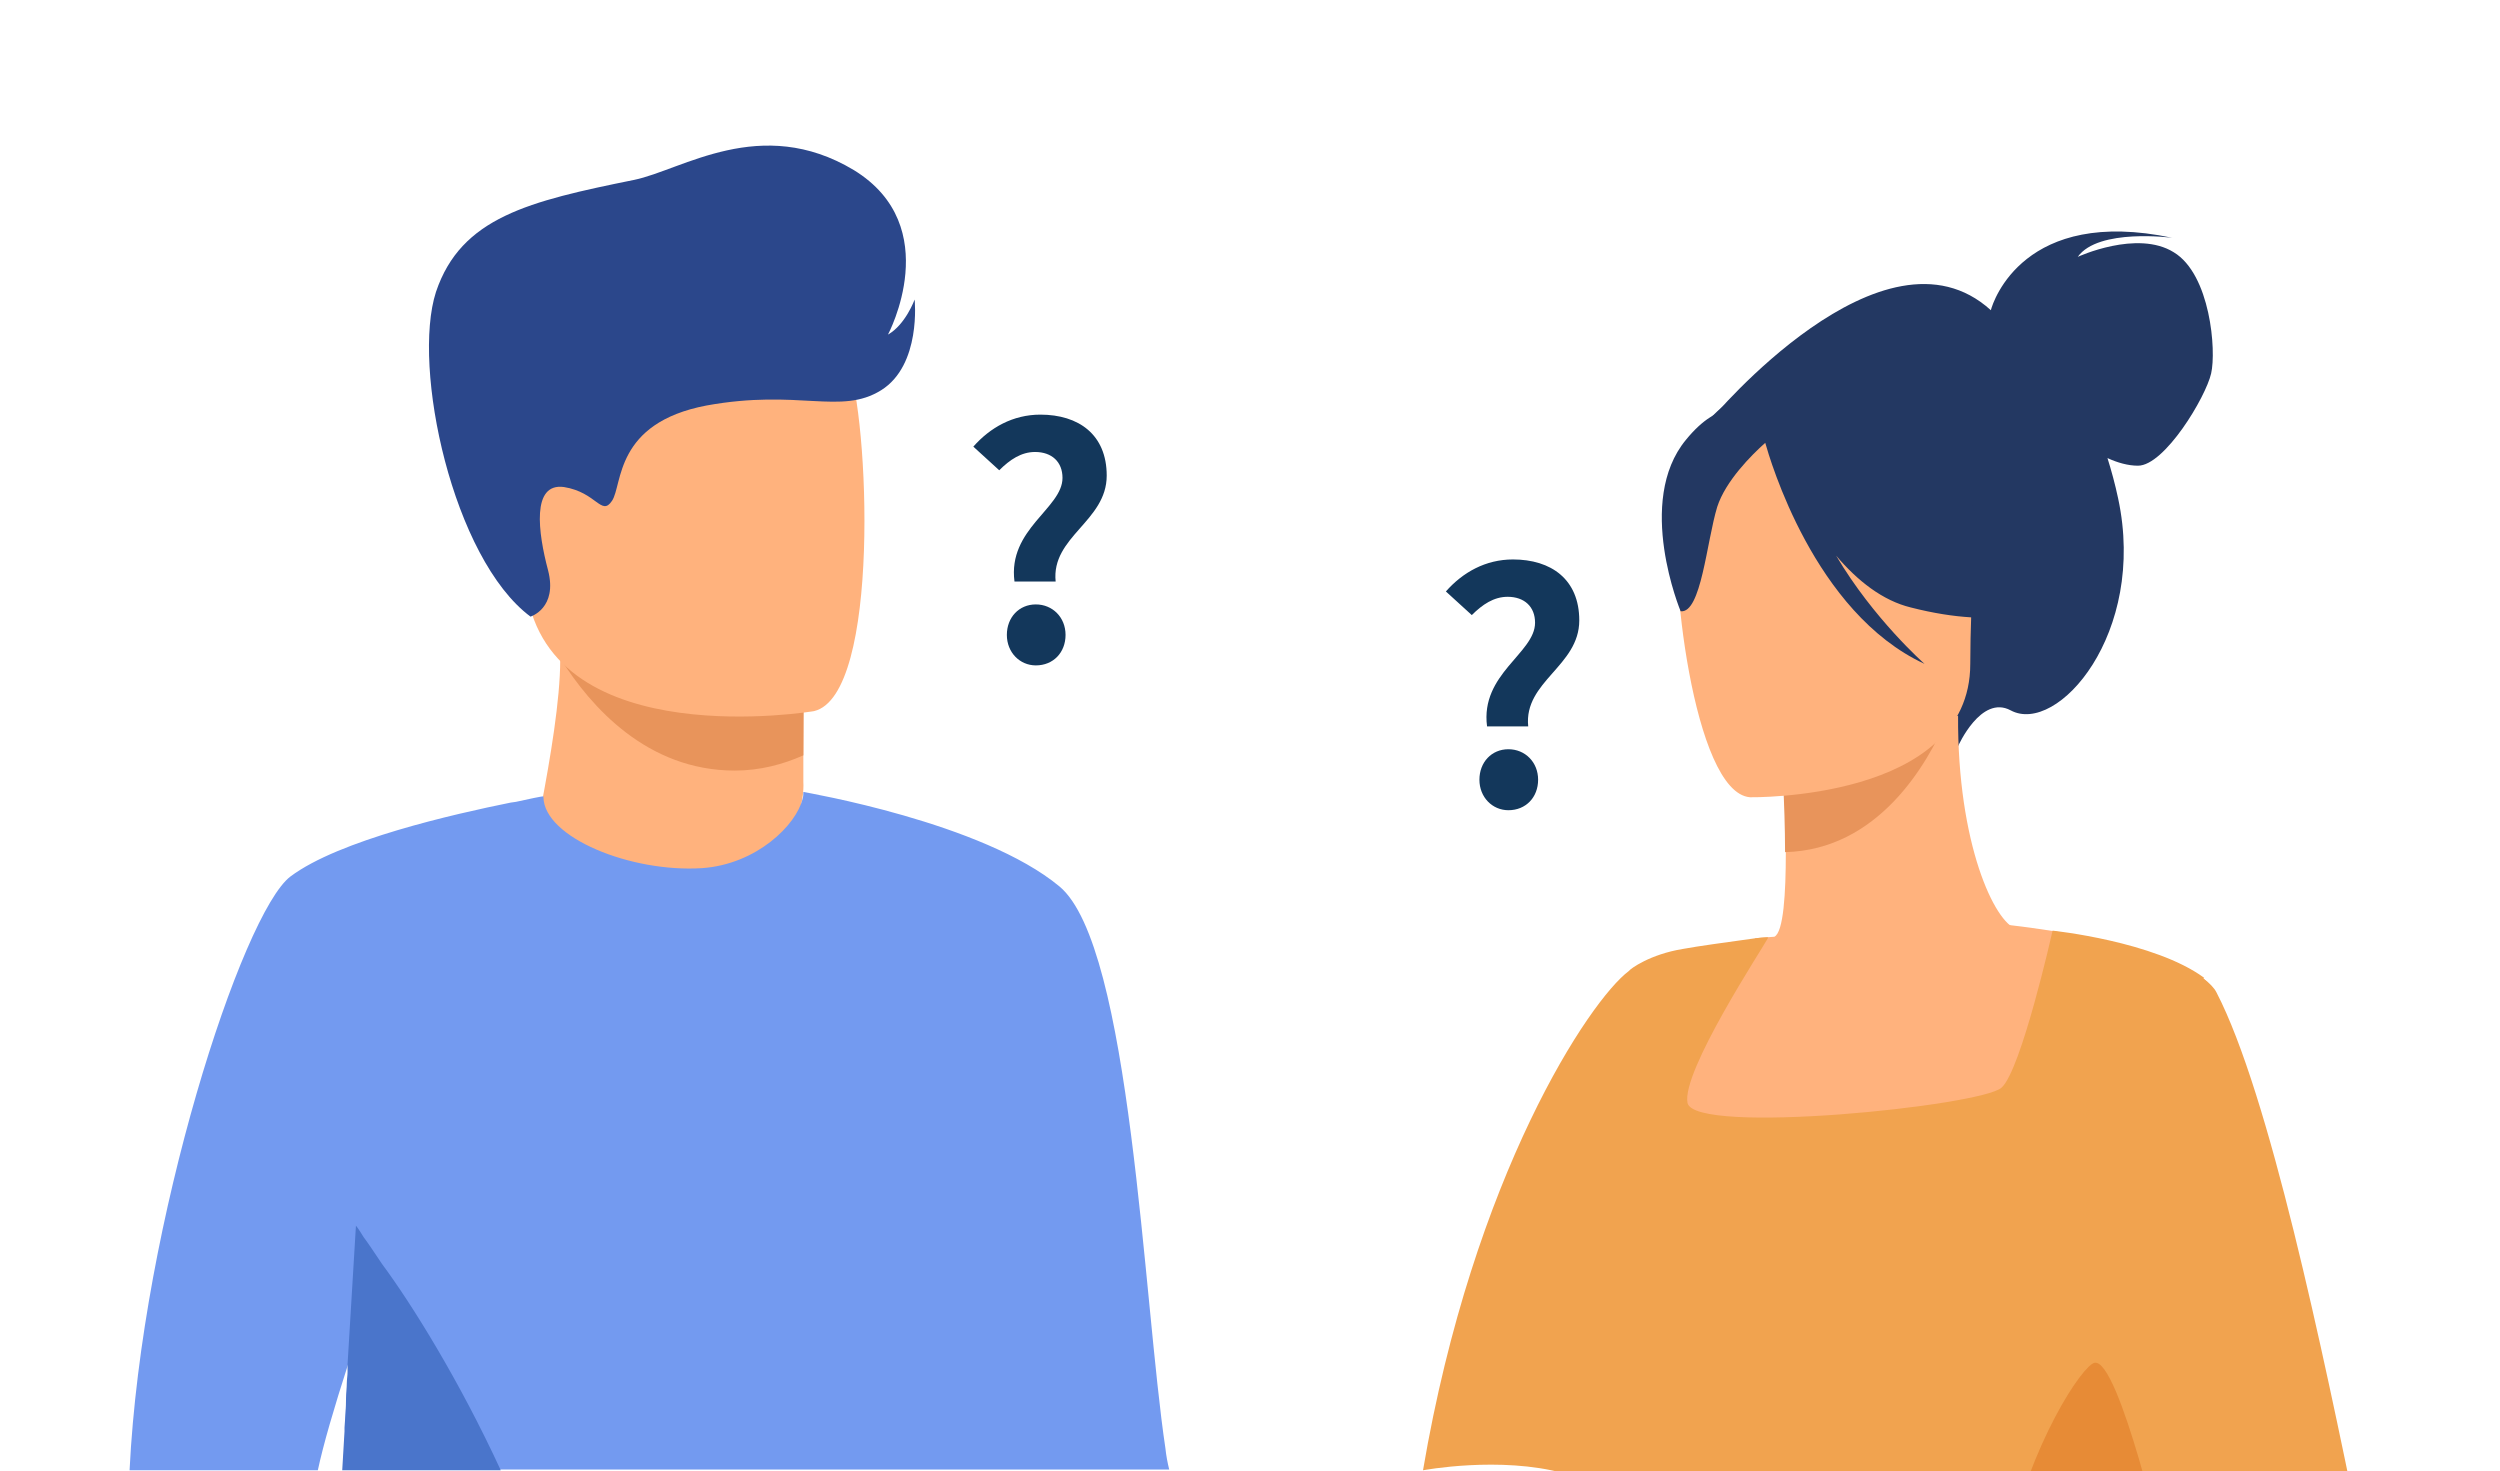
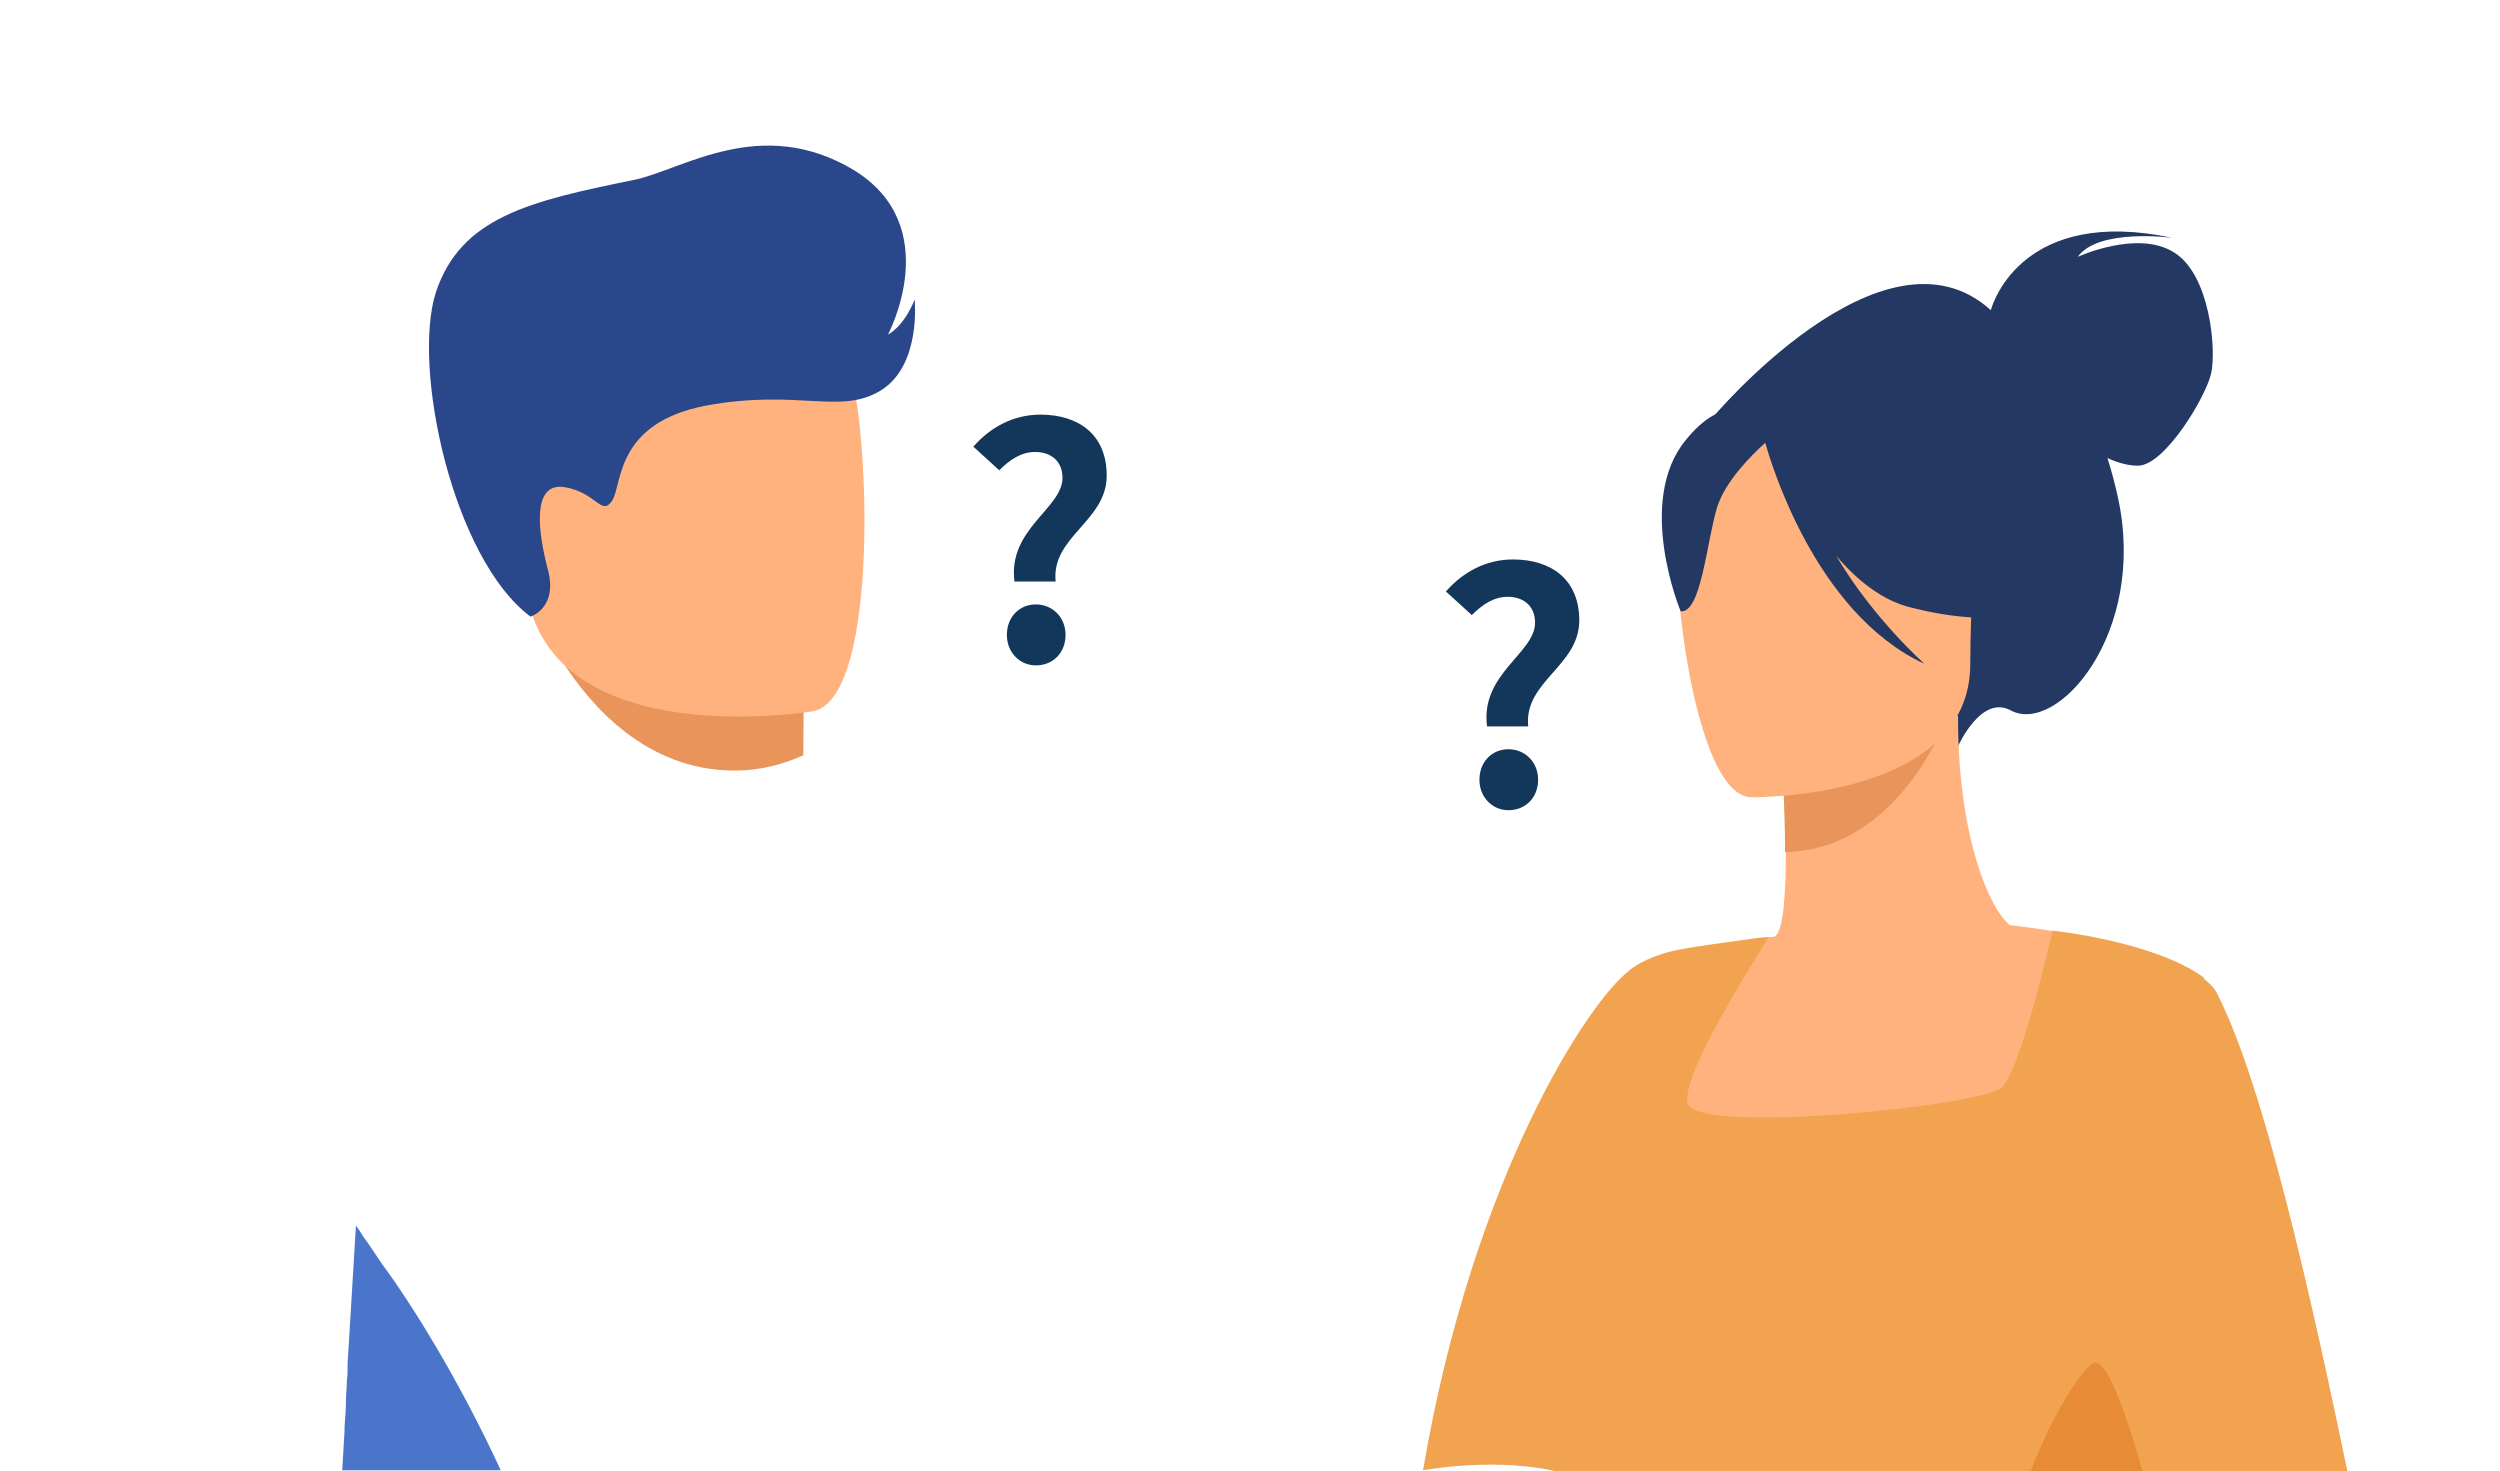
<svg xmlns="http://www.w3.org/2000/svg" xmlns:xlink="http://www.w3.org/1999/xlink" version="1.1" id="圖層_1" x="0px" y="0px" viewBox="0 0 328 193" style="enable-background:new 0 0 328 193;" xml:space="preserve">
  <style type="text/css">
	.st0{clip-path:url(#SVGID_00000090988402835837522240000007036877291274752652_);}
	.st1{fill:#FFB27D;}
	.st2{fill:#E8945B;}
	.st3{fill:#739AF0;}
	.st4{fill:#4A75CB;}
	.st5{fill:#2B478B;}
	.st6{fill:#233862;}
	.st7{fill:#163560;}
	.st8{fill:#1C468A;}
	.st9{fill:#F1A34F;}
	.st10{fill:#D9935C;}
	.st11{fill:#466AA5;}
	.st12{opacity:0.4;fill:#D86713;}
	.st13{fill:#13375B;}
</style>
  <g>
    <defs>
      <rect id="SVGID_1_" width="328" height="193" />
    </defs>
    <clipPath id="SVGID_00000114045412743810525330000013519367018505221036_">
      <use xlink:href="#SVGID_1_" style="overflow:visible;" />
    </clipPath>
    <g style="clip-path:url(#SVGID_00000114045412743810525330000013519367018505221036_);">
      <g>
-         <path class="st1" d="M105.4,99.2l0,3.4c0,0,0.9,10.5-12,12c-12.9,1.5-22.7-0.7-22.4-8.8c1.2-6.3,2.5-14,2.5-19.2     c0-1.9-0.1-4-0.5-6.3l25-0.5l7.4,1.2L105.4,99.2z" />
        <path class="st2" d="M105.5,81l-0.1,18.1c-2.7,1.2-5.7,2-9,2c-11.5,0-18.9-8.4-22.8-14.6c0-1.9-0.1-4-0.5-6.3l25-0.5L105.5,81z" />
-         <path class="st3" d="M152.9,190c-2.9-19.3-4.5-65.9-13.9-73.7c-10.1-8.4-33.2-12.3-33.6-12.4c0,0,0,0,0,0c0,0.3,0,0.6-0.1,0.9     c-0.8,3.4-6,8.6-13.2,9.1c-9.3,0.6-20.7-4-20.8-9.3v0c0,0,0-0.1,0-0.1c0-0.1-2.2,0.4-3.6,0.7l-0.7,0.1     c-7.4,1.5-22.5,4.9-28.9,9.7c-6.3,4.8-19.5,45.2-21.1,77.9h24.7c0.7-3.3,2.1-8.1,4-14c0,0,0,0,0,0c0,0,0,0,0-0.1l0,0.6     c0,0.1,0,0.1,0,0.2c0,0.1,0,0.2,0,0.3c0,0.5-0.1,1-0.1,1.5c0,0,0,0,0,0c0,0.6-0.1,1.3-0.1,1.9c-0.1,1.3-0.2,2.6-0.2,3.9     c0,0.2,0,0.3,0,0.5c-0.1,1.7-0.2,3.4-0.3,5.1h78.7h17.4h12.3C153.2,192,153,191,152.9,190z" />
        <path class="st4" d="M65.7,192.9H44.9c0.1-1.7,0.2-3.4,0.3-5.1c0-0.2,0-0.3,0-0.5c0.1-1.3,0.2-2.6,0.2-3.9c0-0.6,0.1-1.3,0.1-1.9     c0,0,0,0,0,0c0-0.5,0.1-1,0.1-1.5c0-0.1,0-0.2,0-0.3l0-0.7c0,0,0,0,0,0l1.1-18.2c0,0,0.4,0.5,1,1.5c0.6,0.8,1.4,2,2.4,3.5     C54.1,171.2,60.3,181.2,65.7,192.9z" />
        <path class="st1" d="M106.8,93.3c0,0-34.4,5.8-37.7-15.7c-3.3-21.5-10-35.2,11.9-39.8s27.4,2.9,30.2,9.8     C114,54.5,115.6,91.2,106.8,93.3z" />
        <path class="st5" d="M69.6,80.9c0,0,3.6-1.1,2.3-6.1c-1.3-4.9-2.2-11.5,2.1-10.9c4.3,0.7,4.9,3.9,6.3,1.8     c1.4-2.1,0.3-10.2,12.4-12.5c12.1-2.2,17.6,1.3,22.9-2c5.3-3.3,4.4-11.9,4.4-11.9s-1.2,3.3-3.5,4.6c0,0,7.6-14.2-4.5-21.6     c-12.2-7.3-22.5,0-28.8,1.3c-13.8,2.8-22.7,4.9-26,14.7C54,48.2,59.4,73.3,69.6,80.9z" />
      </g>
      <g>
        <path class="st6" d="M285.2,33.1c-4.8-3-12.6,0.6-12.6,0.6c2.7-3.8,12.4-2.5,12.4-2.5c-19.4-4.1-23.5,8.3-23.8,9.5     C247.1,27.9,224.5,55,224.5,55l32.4,42.9c0,0,3-6.8,6.9-4.7c6.1,3.3,17.9-10.1,14.1-27.8c-0.4-1.9-0.9-3.7-1.4-5.3     c1.3,0.6,2.7,1,4,1c3.5,0,8.9-9,9.6-12.1C290.8,46,290,36,285.2,33.1z" />
        <path class="st1" d="M291.7,257.8c-10.1-22.7-15-29.1-15.1-36.3c-0.1-5.7,2.7-11.8,8.1-26.7c1.3-3.5,2.2-7.1,2.7-10.8     c4.3-28.8-12.4-60-22.8-62.1c-2.9-0.8-7.8-11.2-7.7-28l-1.3,0.3l-21.8,4.3c0,0,0.5,6.9,0.5,13.3c0,5.4-0.3,10.5-1.5,11.1     c-1.6,0.1-2.5,0.2-2.5,0.2S212,148.5,210.4,172c-1.5,23.5,14.6,33.7-0.1,80.7C195.3,300.6,297.3,270.4,291.7,257.8z" />
        <path class="st2" d="M233.7,98.5c0,0,0.5,6.9,0.5,13.3c12.2-0.3,18.7-11.5,21.3-17.7L233.7,98.5z" />
-         <path class="st6" d="M257.8,91.8c0,0,6.4-10.1,7.9-18.8c1.1-6.2-2-29.1-25-25.8c0,0-6.7,0.7-13,4.9c-5,3.4-12.2,10.7-4.1,30.6     l2.1,6.7L257.8,91.8z" />
        <path class="st1" d="M229.6,104.6c0,0,28.9,0.5,28.9-17.5c0-18,3.8-30.1-14.7-31.1c-18.4-1.1-22,5.8-23.5,11.8     C218.9,73.8,222.1,104,229.6,104.6z" />
        <path class="st7" d="M266.1,475.9c-7.3,28.9-18.2,51.1-18.2,51.1l-9.5-0.7c0,0,4.7-22.2,4.4-52.3c-0.2-21-2.8-45.8-11.1-69.5     c-28.5-81.4-23.9-140.7-23.9-140.7l53.6,6.3l2.5,0.3c0.2,24.6,0.9,58.1,1.4,84.2c0.5,23.5,0.9,41.1,0.9,41.1     C276.5,417.9,272.8,449.2,266.1,475.9z" />
        <path class="st8" d="M296.8,471.2c-3.1,32.9-16.7,54.2-16.7,54.2l-4.6,3.3c0,0-4.3-23.2-7.4-50.8c-2.9-26.2-6.9-53.9-11.4-62.4     C239,382,233.6,255.2,233.6,255.2l54.4-2.7c5.5,9.2,7.9,24.3,8.4,41.4c1.4,43.3-8.7,99.7-10.3,107.8c0,0,0,0,0,0     c-0.1,0.6,0.1,1.3,0.4,1.8C297.3,425,298.9,449.5,296.8,471.2z" />
        <path class="st6" d="M250.7,79.7c12.1,3.1,17.4-0.1,17.4-0.1s-9.3-7.4-11.2-20.3c0,0-5.3-16.8-26-4.2c-1.9-1.6-5.3-2.8-9.7,2.6     c-6.7,8.1-0.7,22.5-0.7,22.5c2.7,0.3,3.4-9.1,4.8-13.7c1.1-3.4,4.5-6.8,6.3-8.4c0.6,2.1,6.4,22.3,20.9,29c0,0-6.7-5.9-11.6-14.2     C243.7,76.2,247,78.8,250.7,79.7z" />
        <path class="st1" d="M334,288.5c-2.2-1.4-4.3-5.7-5.1-7.3c-6.7-16.7-14.5-49.2-17-55.1c-0.9-2.2-2.7-12.4-5.1-25.7     c-4.2-23.7-10.2-57-16.2-70.2c-0.7-1.6-2.8-2.9-5.5-4.1c-8.2-3.4-22.1-4.8-22.1-4.8l7.3,31.5l2.1,9.3c0,0,6.5,22.9,11.5,41.5     c2.4,9,4.5,17.1,5.4,21.1c2.6,12.4,31.2,59.8,31.2,59.8l0,0l0,0c0,0,0.9,0.6,1.9,3.5c1,2.9,9.1,18.2,12.6,18.2s4.2-5.2,4.9-8.5     C340.7,294.4,336.8,290.2,334,288.5z" />
-         <path class="st1" d="M296.8,471.2c-3.1,32.9-16.7,54.2-16.7,54.2l-4.6,4.2c0,0-4.2-24.1-7.3-51.7     C271.5,478.2,285.7,478.7,296.8,471.2z" />
+         <path class="st1" d="M296.8,471.2c-3.1,32.9-16.7,54.2-16.7,54.2l-4.6,4.2c0,0-4.2-24.1-7.3-51.7     C271.5,478.2,285.7,478.7,296.8,471.2" />
        <path class="st9" d="M284.1,204.6c3.2,0.9,13.6,2.8,25.5-3.7c-4.9-23.9-11.9-57.4-18.8-70.7c-0.3-0.6-0.9-1.2-1.7-1.8     c0-0.1,0.1-0.1,0.1-0.1c-6.5-4.8-19.9-6.2-19.9-6.2s-4.1,18.3-6.7,20.6c-2.6,2.4-40.3,6.3-41.2,2c-0.8-4.1,9.8-20.2,10.6-21.7     c0-0.1-1.7,0.1-1.7,0.1c-4.3,0.6-7.3,1-9.5,1.4c-4.3,0.7-6.9,2.6-7.1,2.9c-5.1,3.8-20.4,26.7-27,65.5c0,0,10.1-1.9,18.5,0.4     c0.2,0.1,0.4,0.1,0.7,0.2c-1.4,24.1-9.3,52.9-6.1,76.1c3.1,22.3,50,16.6,59.3,14.5c6.4-1.4,11.3-8.2,14.8-20.2     c1.2,8.4,3.8,18.2,9.7,18.8c9.6,1,13.6-0.7,14.7-4.3c0.3-1,0.4-2.5,0.3-4.3C297.9,261.7,288.3,232.1,284.1,204.6z" />
        <path class="st10" d="M266.1,475.9c-7.3,28.9-18.2,51.1-18.2,51.1l-9.5-0.7c0,0,4.7-22.2,4.4-52.3     C246,475.7,252.7,477.3,266.1,475.9z" />
        <g>
-           <path class="st6" d="M253.4,534.9h-6.1c-2-0.3-3.5-0.9-5.6-1.2c-3.2-0.4-4.6,0.9-4.9,1.2c0,0-0.1,0.1-0.1,0.1h-25.8      c-0.7-0.9,0-3.1,0.6-4.7c0.4-1.1,1.3-1.9,2.4-2.2c2.7-0.8,8.1-1.5,13.1-6c2.8-2.5,13.4-9.2,13.4-9.2l0.1,0      c0.2,0,1.3,0.3,6.2,4.4c2.5,2.1,6.8-3,6.8-3s0.8,0.7,1.4,1.9c0.5,1,0.8,2.3,0.6,4c-0.4,2.3,0.9,6.7,1.9,9.6c0.6,1.8,1.1,3,1.1,3      S258.6,534.3,253.4,534.9z" />
          <path class="st11" d="M254.8,516.2c-1.5,1-4.5,3-6.6,3.3c-2.7,0.4-7.9-6.6-7.9-6.6l0.1,0c0.2,0,1.3,0.3,6.2,4.4      c2.5,2.1,6.8-3,6.8-3S254.2,515,254.8,516.2z" />
          <path class="st11" d="M253.4,534.9h-6.1c-2-0.3-3.5-0.9-5.6-1.2c-3.2-0.4-4.6,0.9-4.9,1.2c0,0-0.1,0.1-0.1,0.1h-25.8      c-0.7-0.9,0-3.1,0.6-4.7c0.8-0.7,1,3,1.4,3.6c0.4,0.6,21.1,0.2,22.3-0.7c1.2-0.9,4.8-2.4,9.8-1.2c4.3,1,10.7-1.6,12.3-2.3      c0.6,1.8,1.1,3,1.1,3S258.6,534.3,253.4,534.9z" />
        </g>
        <g>
          <path class="st6" d="M285.8,534.9h-6.1c-2-0.3-3.5-0.9-5.6-1.2c-3.2-0.4-4.6,0.9-4.9,1.2c0,0-0.1,0.1-0.1,0.1h-25.8      c-0.7-0.9,0-3.1,0.6-4.7c0.4-1.1,1.3-1.9,2.4-2.2c2.7-0.8,8.1-1.5,13.1-6c2.8-2.5,13.4-9.2,13.4-9.2l0.1,0      c0.2,0,1.3,0.3,6.2,4.4c2.5,2.1,6.8-3,6.8-3s0.8,0.7,1.4,1.9c0.5,1,0.8,2.3,0.6,4c-0.4,2.3,0.9,6.7,1.9,9.6c0.6,1.8,1.1,3,1.1,3      S291.1,534.3,285.8,534.9z" />
          <path class="st11" d="M287.2,516.2c-1.5,1-4.5,3-6.6,3.3c-2.7,0.4-7.9-6.6-7.9-6.6l0.1,0c0.2,0,1.3,0.3,6.2,4.4      c2.5,2.1,6.8-3,6.8-3S286.6,515,287.2,516.2z" />
          <path class="st11" d="M285.8,534.9h-6.1c-2-0.3-3.5-0.9-5.6-1.2c-3.2-0.4-4.6,0.9-4.9,1.2c0,0-0.1,0.1-0.1,0.1h-25.8      c-0.7-0.9,0-3.1,0.6-4.7c0.8-0.7,1,3,1.4,3.6c0.4,0.6,21.1,0.2,22.3-0.7c1.2-0.9,4.8-2.4,9.8-1.2c4.3,1,10.7-1.6,12.3-2.3      c0.6,1.8,1.1,3,1.1,3S291.1,534.3,285.8,534.9z" />
        </g>
        <path class="st12" d="M298.5,274.2c-6.4-2.2-14.7-7.9-24.7-20.7c-26.3-34-2.2-74,1-74.7c3.2-0.7,9.3,25.9,9.3,25.9     C288.3,232.1,297.9,261.7,298.5,274.2z" />
      </g>
    </g>
    <g style="clip-path:url(#SVGID_00000114045412743810525330000013519367018505221036_);">
      <path class="st13" d="M201.4,81.7c0-2.1-1.4-3.4-3.6-3.4c-1.8,0-3.3,1-4.7,2.4l-3.4-3.1c2.2-2.5,5.2-4.2,8.8-4.2    c5,0,8.7,2.6,8.7,8c0,6-7.3,8-6.7,13.9h-5.4C194.2,88.4,201.4,85.7,201.4,81.7z M194.1,102.3c0-2.3,1.6-4,3.8-4    c2.2,0,3.9,1.7,3.9,4c0,2.3-1.6,4-3.9,4C195.8,106.3,194.1,104.6,194.1,102.3z" />
    </g>
    <g style="clip-path:url(#SVGID_00000114045412743810525330000013519367018505221036_);">
      <path class="st13" d="M139.4,62.7c0-2.1-1.4-3.4-3.6-3.4c-1.8,0-3.3,1-4.7,2.4l-3.4-3.1c2.2-2.5,5.2-4.2,8.8-4.2    c5,0,8.7,2.6,8.7,8c0,6-7.3,8-6.7,13.9h-5.4C132.2,69.4,139.4,66.7,139.4,62.7z M132.1,83.3c0-2.3,1.6-4,3.8-4    c2.2,0,3.9,1.7,3.9,4c0,2.3-1.6,4-3.9,4C133.8,87.3,132.1,85.6,132.1,83.3z" />
    </g>
  </g>
</svg>